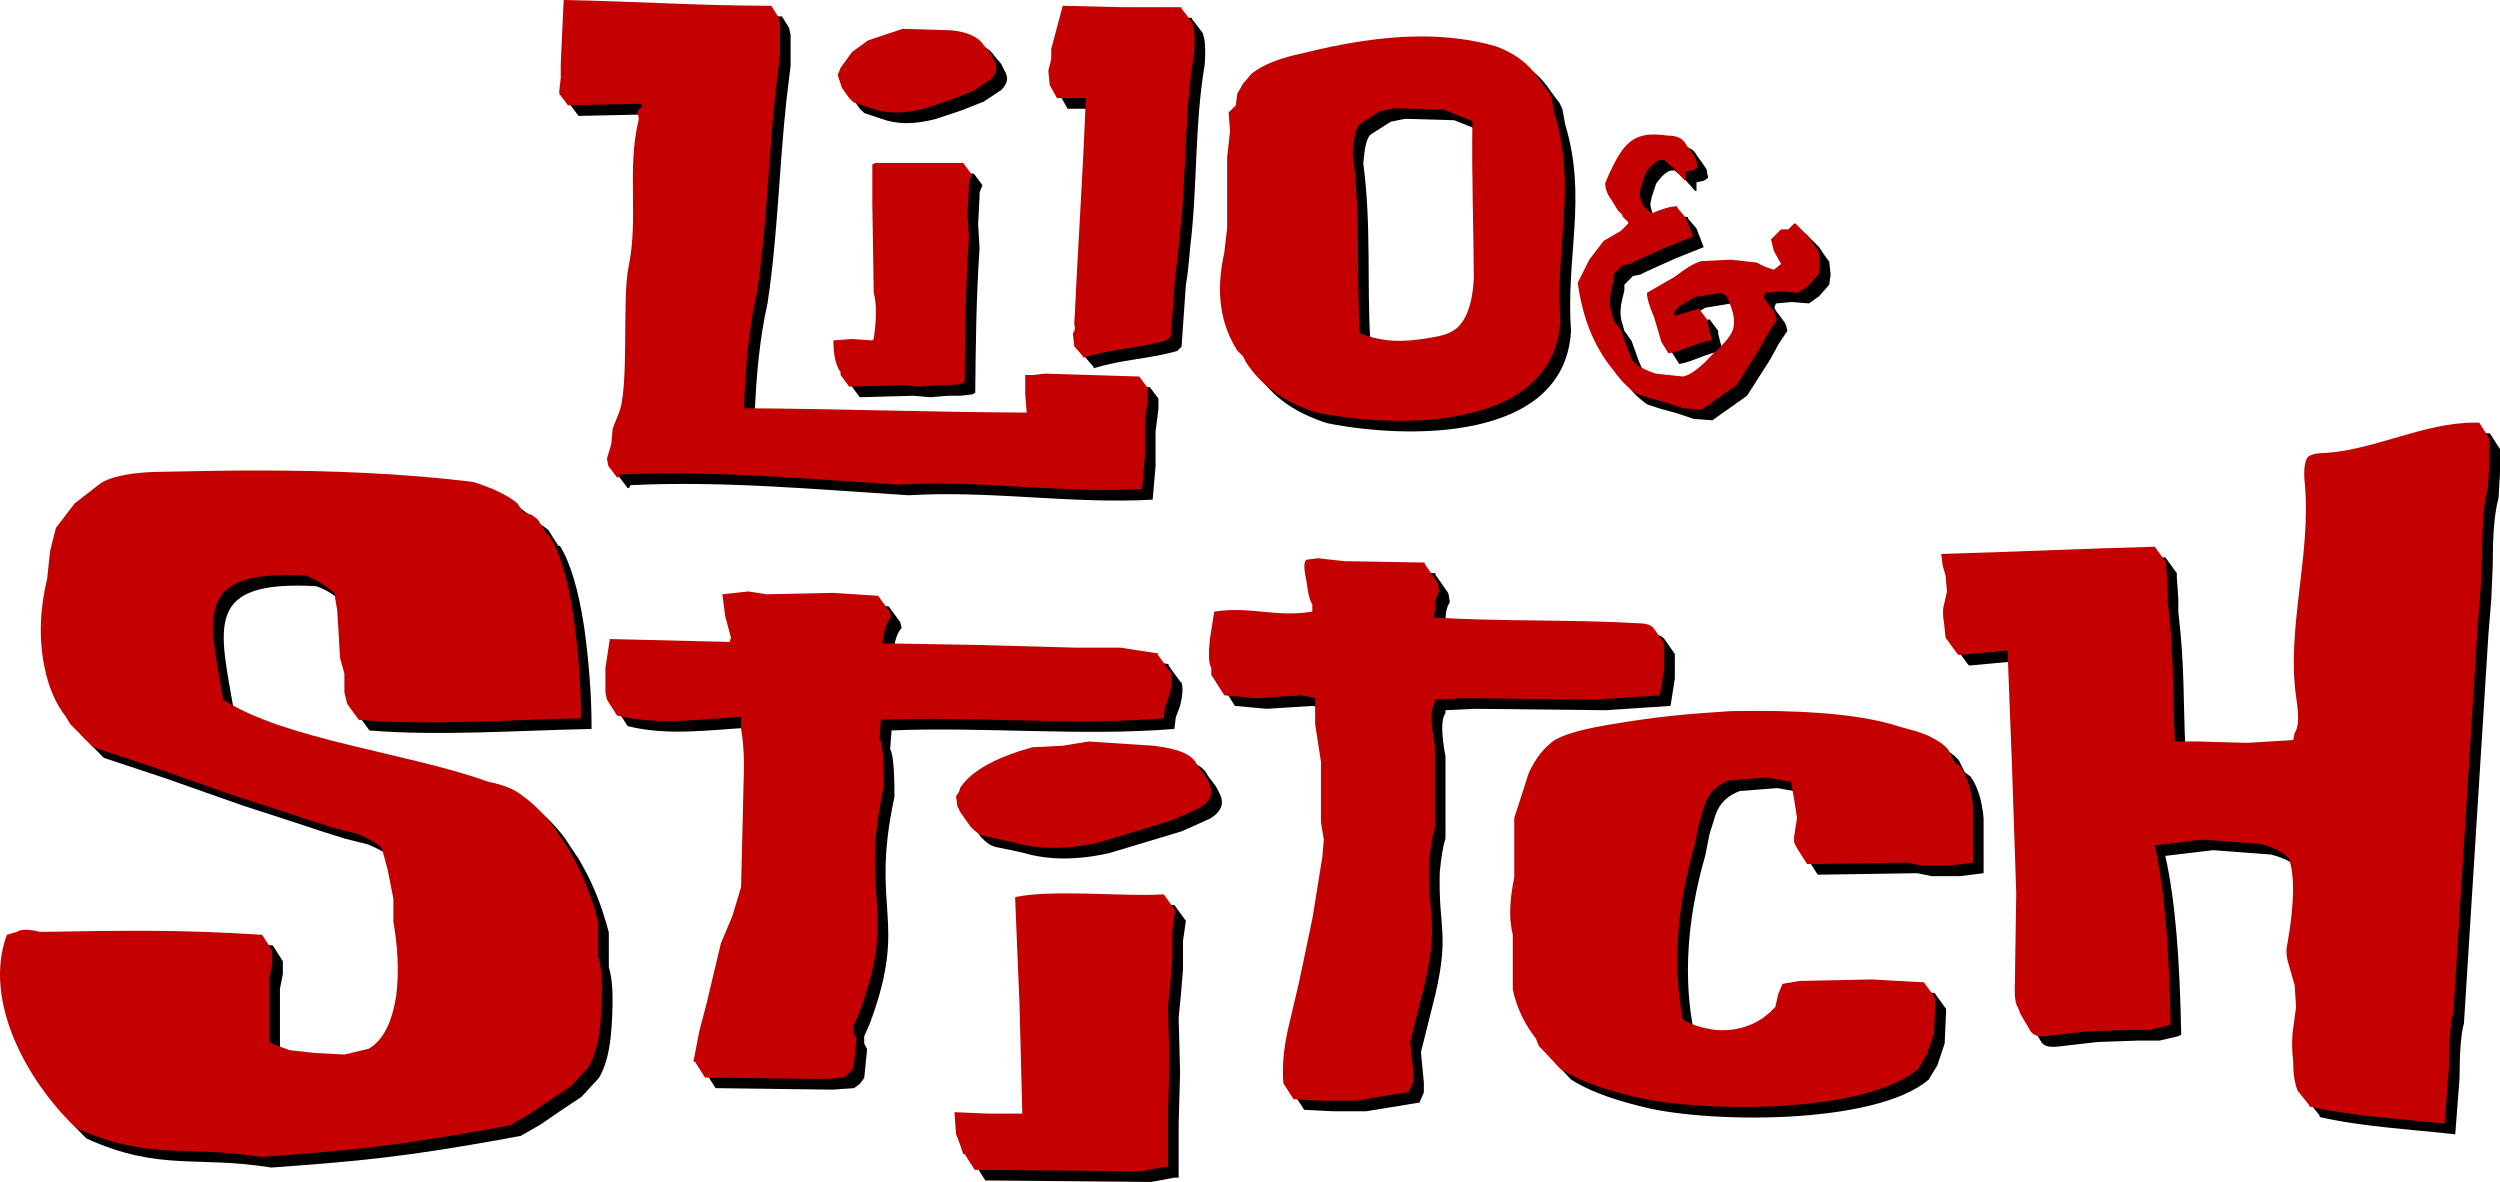
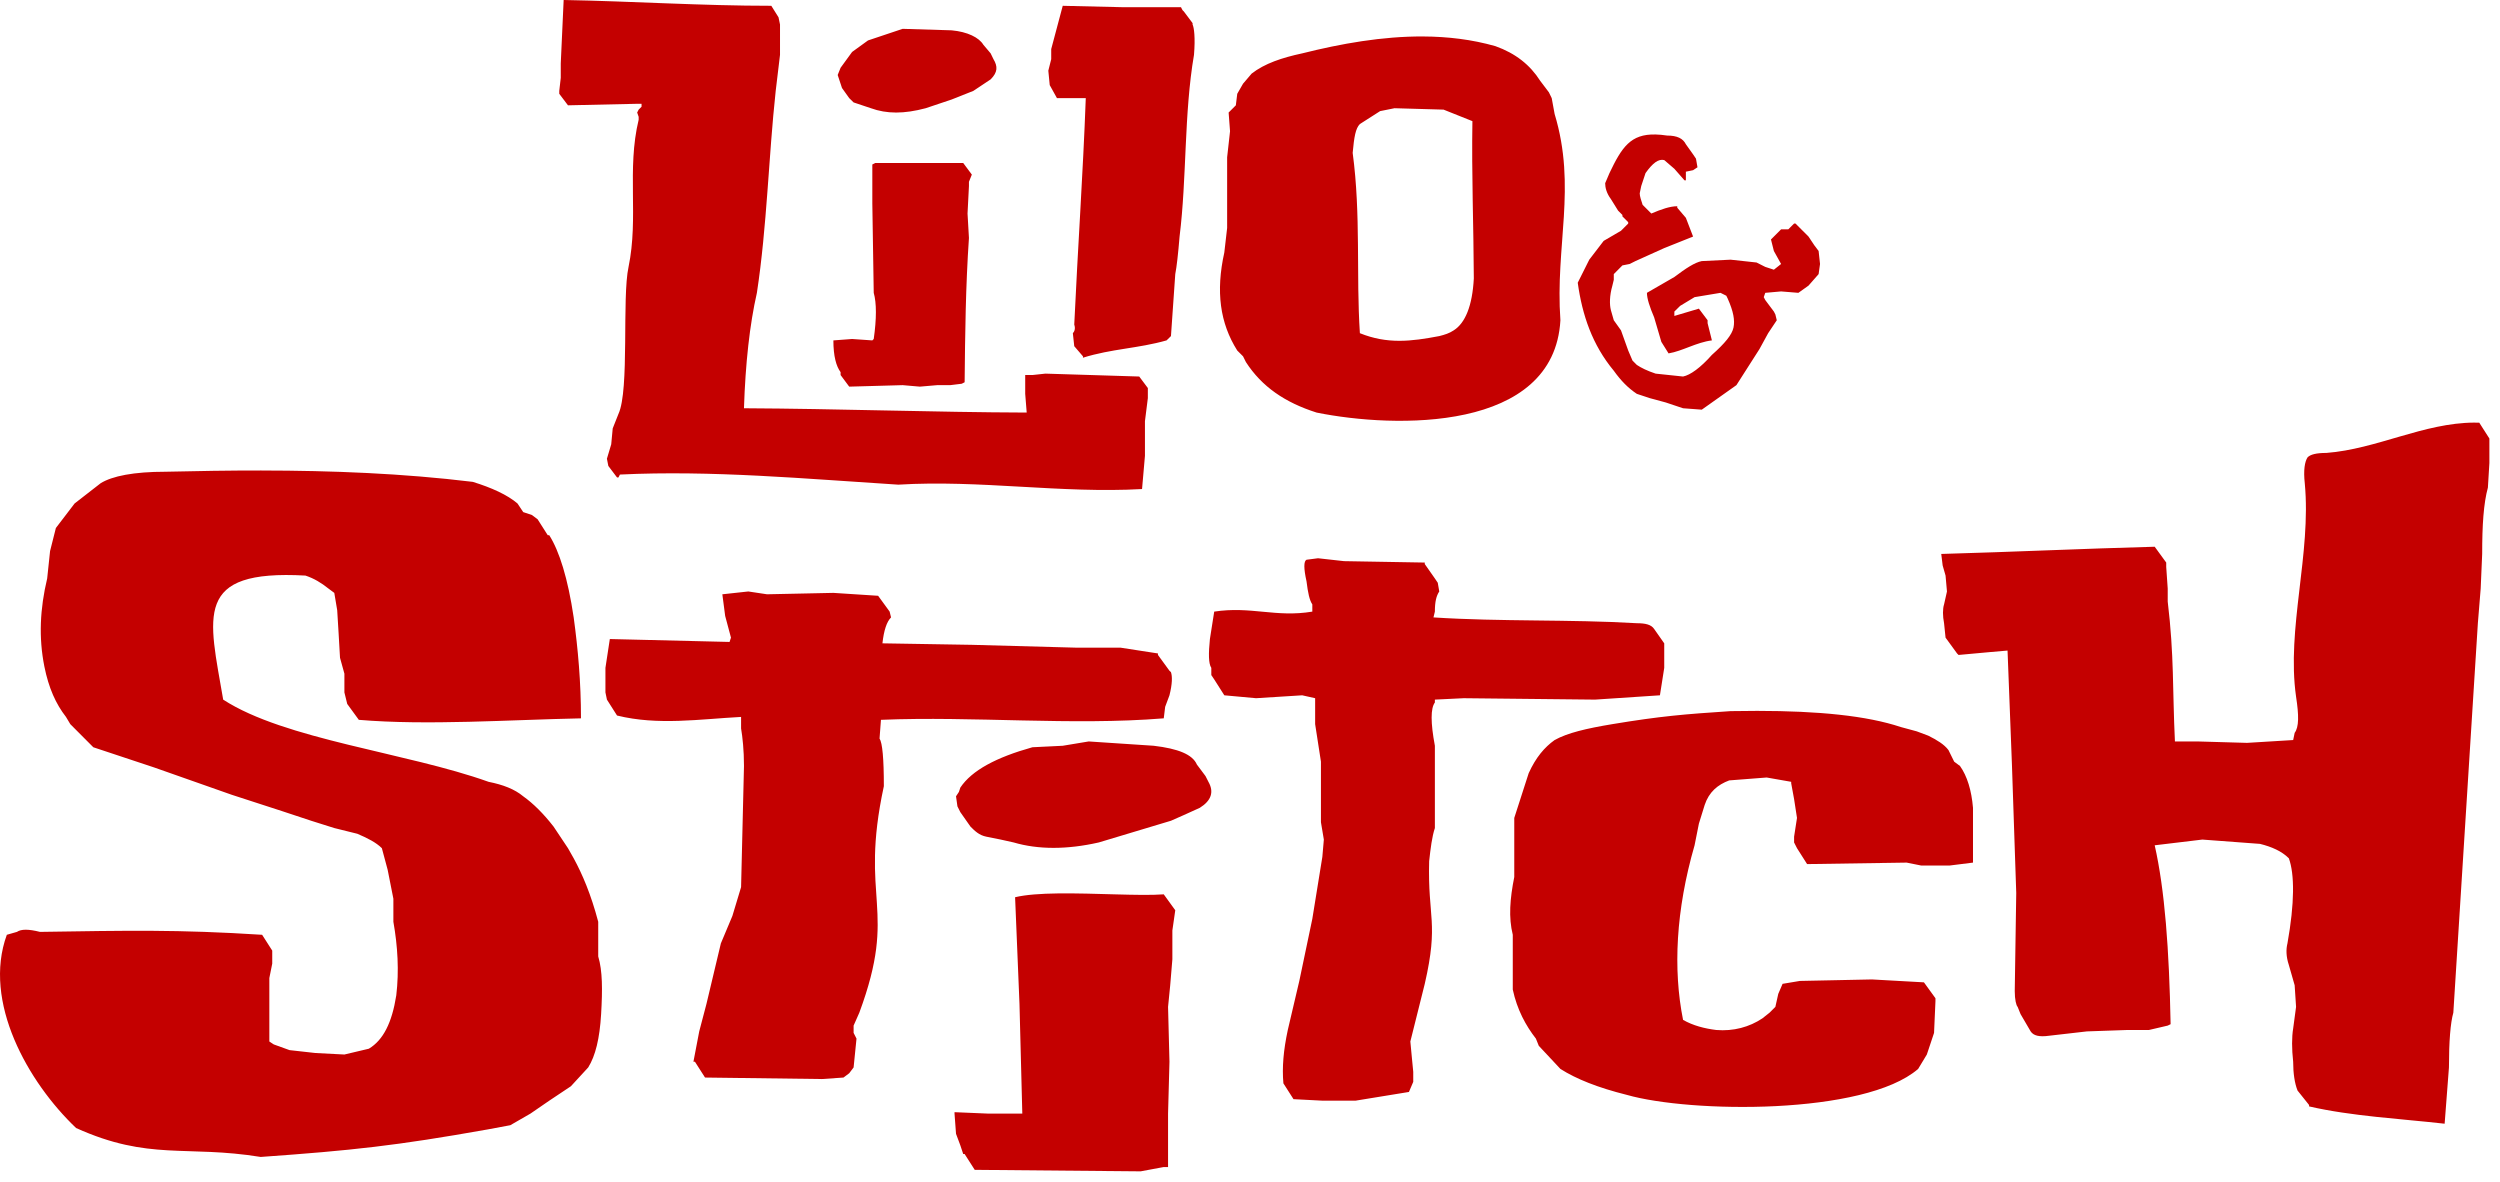
<svg xmlns="http://www.w3.org/2000/svg" xml:space="preserve" height="423.099" width="894.911" version="1.0" id="svg2">
  <defs id="defs15" />
-   <path id="use4" fill-rule="evenodd" d="m 205.567,3.797 -1.038,22.721 v 5.161 l -0.534,4.657 v 1.038 l 3.115,4.123 24.264,-0.534 h 2.076 v 1.038 l -1.038,1.038 -0.534,1.038 0.534,1.542 v 1.038 c -4.303,17.832 0.047,34.917 -3.619,52.68 -2.401,11.043 0.383,44.026 -3.619,52.65 l -2.047,5.161 -0.534,5.695 -1.542,5.161 0.504,2.581 3.115,4.123 h 0.504 l 0.534,-1.038 c 32.798,-1.602 66.734,1.545 99.635,3.619 29.167,-1.79 58.28,3.207 87.266,1.572 l 1.038,-11.894 v -12.399 l 1.038,-8.246 v -3.619 l -3.085,-4.123 -33.577,-1.038 -4.657,0.504 h -2.581 v 6.733 l 0.534,6.704 c -33.099,-0.112 -67.893,-1.379 -101.207,-1.542 0.516,-16.008 2.045,-29.96 4.627,-41.319 3.632,-23.813 4.168,-48.585 6.733,-72.286 l 1.542,-12.903 v -10.856 l -0.534,-2.581 -2.581,-4.123 c -24.64,0.008 -49.787,-1.62 -74.333,-2.076 z m 178.654,2.076 -4.123,15.483 v 3.619 l -1.038,4.123 0.504,5.161 2.581,4.657 h 10.322 c -0.99,27.04 -2.875,54.026 -4.123,81.066 0.516,1.55 0.012,2.569 -0.504,3.085 l 0.504,4.657 3.115,3.619 v 0.504 c 10.287,-3.226 19.64,-3.277 29.929,-6.199 l 1.572,-1.542 1.542,-22.187 c 0.516,-2.582 1.026,-7.241 1.542,-13.437 2.616,-21.042 1.554,-43.954 5.161,-65.049 0.516,-6.196 0.013,-9.824 -0.504,-10.856 v -0.504 l -3.115,-4.153 -0.504,-0.504 -0.534,-1.038 h -20.645 l -21.683,-0.504 z m -57.307,8.246 -12.399,4.153 -5.695,4.123 -4.123,5.665 -1.038,2.581 1.542,4.657 2.581,3.619 1.572,1.542 6.199,2.076 c 5.681,2.066 11.86,2.066 19.607,0 l 9.284,-3.115 7.771,-3.085 6.199,-4.123 c 2.582,-2.582 2.558,-4.656 1.008,-7.238 l -1.008,-2.076 -2.61,-3.085 c -1.55,-2.582 -5.681,-4.645 -11.361,-5.161 l -17.53,-0.534 z m 186.307,2.729 c -14.624,-0.072 -29.41,2.571 -43.277,6.051 -7.229,1.55 -13.446,3.622 -18.094,7.238 l -3.085,3.619 -2.076,3.619 -0.504,4.123 -2.581,2.581 0.504,6.704 -1.038,9.314 v 25.302 l -1.009,8.78 c -3.098,13.942 -1.57,25.278 4.627,35.09 l 2.076,2.076 1.038,2.076 c 5.68,8.779 13.942,14.45 25.302,18.064 27.919,5.655 85.002,7.105 87.266,-33.043 -1.91,-26.661 5.875,-47.584 -2.076,-73.858 l -1.038,-5.665 -1.009,-2.076 -3.115,-4.123 c -3.614,-5.68 -8.788,-9.817 -16.017,-12.399 -8.43,-2.404 -17.121,-3.427 -25.895,-3.47 z m -10.233,25.687 17.56,0.504 10.322,4.123 c -0.318,19.037 0.427,37.382 0.504,56.298 -0.516,9.811 -3.078,16.015 -7.208,18.598 -1.55,1.032 -3.096,1.531 -5.161,2.047 -10.146,1.928 -18.562,2.929 -28.416,-1.038 -1.377,-20.947 0.397,-42.332 -2.581,-64.544 0.517,-5.681 1.031,-8.773 2.581,-10.322 l 7.238,-4.627 5.161,-1.038 z m 93.406,9.403 c -8.883,-0.208 -12.042,4.545 -16.462,13.822 l -1.542,3.619 c 0,1.55 0.498,3.6 2.047,5.665 l 2.581,4.153 1.542,1.542 v 0.504 l 2.076,2.076 v 0.504 l -2.581,2.581 -6.199,3.619 -5.161,6.733 -4.123,8.246 c 1.617,11.68 5.251,22.284 12.903,31.501 2.582,3.615 5.148,6.21 8.246,8.276 l 4.657,1.542 5.695,1.542 6.199,2.076 6.704,0.504 12.399,-8.78 8.246,-12.903 3.115,-5.695 3.085,-4.627 -0.504,-2.076 -0.534,-1.038 -3.085,-4.123 -0.534,-1.038 0.534,-1.542 5.665,-0.504 6.199,0.504 3.619,-2.581 3.619,-4.123 0.504,-3.619 -0.504,-4.657 -1.542,-2.047 -2.076,-3.115 -4.657,-4.657 h -0.504 l -2.076,2.076 h -2.581 l -3.619,3.619 1.038,4.123 2.581,4.657 -2.581,2.047 -3.085,-1.009 -3.115,-1.572 -9.284,-1.009 -10.322,0.504 c -2.583,0.517 -5.688,2.596 -9.818,5.695 l -9.818,5.665 c 0,2.066 1.031,5.166 2.581,8.78 l 2.581,8.78 2.581,4.123 c 4.939,-0.809 9.963,-3.959 15.513,-4.657 l -1.542,-6.17 v -1.038 l -3.115,-4.153 -8.78,2.61 V 115.326 l 2.076,-2.047 5.161,-3.115 9.284,-1.542 2.076,1.038 0.504,1.038 c 2.066,4.647 2.592,7.741 2.076,10.322 -0.516,2.582 -3.094,5.688 -7.742,9.818 -4.131,4.647 -7.741,7.226 -10.322,7.742 l -9.818,-1.038 c -3.098,-1.033 -5.184,-2.082 -6.733,-3.115 l -1.542,-1.542 -1.542,-3.619 -2.581,-7.208 -2.581,-3.619 -1.038,-3.619 c -0.516,-2.064 -0.5,-5.165 0.534,-8.78 l 0.504,-2.076 v -2.047 l 3.085,-3.115 2.581,-0.504 2.076,-1.038 10.322,-4.657 10.322,-4.123 -2.581,-6.704 -3.085,-3.619 v -0.534 c -2.582,0 -5.669,1.062 -9.284,2.61 l -3.115,-3.115 c -0.516,-1.548 -1.038,-3.091 -1.038,-4.123 l 0.534,-2.581 1.542,-4.657 c 2.582,-3.614 4.638,-5.174 6.704,-4.657 l 3.619,3.115 3.619,4.123 h 0.504 v -3.085 l 2.581,-0.534 1.572,-1.038 -0.534,-3.085 -1.038,-1.542 -2.581,-3.619 c -1.032,-2.064 -3.09,-3.114 -6.704,-3.115 -1.522,-0.233 -2.913,-0.356 -4.182,-0.386 z m -279.297,10.204 -1.038,0.534 v 13.941 l 0.504,32.005 c 1.032,3.615 1.032,9.292 0,16.522 l -0.504,0.504 -7.238,-0.504 -6.704,0.504 c 0,5.68 1.032,9.295 2.581,11.361 v 1.038 l 3.085,4.153 19.132,-0.534 6.17,0.534 6.199,-0.534 h 4.657 l 4.123,-0.504 1.038,-0.534 c 0.164,-17.247 0.371,-34.49 1.542,-51.642 l -0.504,-8.75 0.504,-9.818 v -1.542 l 1.038,-2.581 -3.085,-4.153 h -31.501 z m 572.446,92.931 c -18.119,0.063 -34.894,9.463 -52.976,10.856 -3.615,0 -5.701,0.54 -6.733,1.572 -1.032,1.55 -1.526,4.637 -1.009,9.284 2.392,25.233 -6.599,52.079 -3.115,76.409 1.033,6.713 1.045,10.867 -0.504,12.933 l -0.534,2.581 -16.522,1.009 -17.56,-0.504 h -8.246 c -0.904,-18.864 -0.24,-30.494 -2.581,-50.099 v -4.627 l -0.534,-7.742 v -1.572 l -4.123,-5.665 c -25.414,0.68 -50.978,1.875 -76.409,2.581 l 0.504,4.123 1.038,3.619 0.504,5.695 -1.038,4.627 c -0.516,1.548 -0.516,4.152 0,6.733 l 0.534,5.161 4.123,5.665 0.534,0.534 11.361,-1.038 6.17,-0.534 1.572,40.815 1.542,45.946 -0.534,35.12 c 0,3.098 0.521,5.149 1.038,5.665 l 1.038,2.581 3.619,6.199 c 1.032,1.55 3.09,2.059 6.704,1.542 l 13.437,-1.542 14.445,-0.504 h 7.742 l 6.733,-1.572 1.038,-0.504 c -0.516,-26.851 -2.081,-48.033 -5.695,-64.04 l 17.056,-2.047 20.645,1.542 c 4.131,1.033 7.741,2.579 10.322,5.161 2.066,5.681 2.078,16.004 -0.504,30.463 -0.516,2.066 -0.528,4.644 0.504,7.742 l 2.076,7.237 0.504,7.742 -1.038,7.742 c -0.516,3.098 -0.516,7.247 0,11.894 0,4.131 0.539,7.741 1.572,10.322 l 4.123,5.161 v 0.504 c 15.104,3.511 32.881,4.426 48.527,6.199 l 1.542,-20.14 c 0,-9.295 0.54,-15.991 1.572,-19.607 l 8.78,-139.411 1.009,-12.399 0.534,-12.399 c 0,-10.327 0.498,-18.078 2.047,-23.759 l 0.534,-8.78 v -8.78 l -3.619,-5.665 c -0.587,-0.018 -1.166,-0.032 -1.75,-0.03 z m -792.153,17.145 c -11.479,-0.014 -22.94,0.179 -34.349,0.445 -11.361,0 -19.094,1.541 -23.225,4.123 l -9.314,7.238 -6.704,8.78 -2.076,8.246 -1.038,9.818 c -2.582,10.843 -3.074,21.173 -1.009,31.501 1.55,7.745 4.128,13.417 7.742,18.064 l 1.542,2.581 8.246,8.276 21.713,7.208 27.882,9.818 c 14.458,4.647 23.739,7.736 28.386,9.284 l 8.276,2.61 8.246,2.047 c 3.614,1.55 6.714,3.096 8.78,5.161 l 2.076,7.742 2.047,10.352 v 8.246 c 1.548,8.778 2.072,17.562 1.038,26.34 -1.548,9.812 -4.655,16.004 -9.818,19.102 l -8.75,2.076 -10.352,-0.534 -9.284,-1.038 -5.665,-2.047 -1.572,-1.038 v -22.721 l 1.038,-5.161 v -4.657 l -3.619,-5.665 c -30.268,-1.927 -48.025,-1.512 -79.524,-1.038 -4.13,-1.033 -6.696,-1.033 -8.246,0 l -3.619,1.038 c -8.761,23.986 7.585,52.794 24.797,69.172 26.162,11.816 39.391,6.022 66.087,10.352 32.927,-2.341 48.458,-4.026 81.066,-9.818 l 8.276,-1.542 7.208,-4.153 6.733,-4.627 7.742,-5.161 6.199,-6.733 c 2.582,-4.131 4.111,-10.325 4.627,-19.102 0.516,-8.779 0.51,-15.481 -1.038,-20.645 v -12.399 c -2.582,-9.811 -5.682,-17.04 -8.78,-22.721 l -2.047,-3.619 -5.161,-7.742 c -3.614,-4.646 -7.242,-8.245 -10.856,-10.827 -3.099,-2.583 -7.235,-4.157 -12.399,-5.191 -29.33,-10.499 -72.907,-15.078 -95.007,-29.425 -5.113,-30.035 -10.84,-46.65 29.454,-44.404 3.098,1.033 5.664,2.591 8.246,4.657 l 2.076,1.542 1.038,6.199 0.504,8.246 0.504,8.78 1.572,5.695 v 6.704 l 1.009,4.123 4.153,5.695 c 24.492,2.066 53.972,-0.018 79.524,-0.534 0,-12.909 -1.061,-24.768 -2.61,-36.128 -2.066,-13.941 -5.136,-23.744 -8.75,-29.425 h -0.534 l -3.619,-5.695 -2.047,-1.542 -3.115,-1.038 -2.047,-3.085 c -3.615,-3.099 -9.304,-5.677 -16.017,-7.742 -25.045,-3.047 -50.385,-4.033 -75.638,-4.064 z m 378.22,31.412 -4.123,0.534 c -1.032,0.516 -1.032,3.094 0,7.742 0.516,4.131 1.043,6.696 2.076,8.246 v 2.581 c -12.987,2.185 -21.988,-2.015 -35.12,0 l -1.542,9.818 c -0.516,5.165 -0.528,8.773 0.504,10.322 v 2.581 l 1.038,1.542 3.619,5.695 11.361,1.038 16.522,-1.038 4.627,1.038 v 9.284 l 2.076,13.437 v 21.683 l 1.038,6.199 -0.534,6.199 -3.589,22.187 -4.657,22.217 -4.123,17.56 c -1.55,7.23 -2.088,13.423 -1.572,19.102 l 3.619,5.665 10.322,0.534 h 11.894 l 19.102,-3.115 1.542,-3.619 v -3.589 l -0.504,-5.191 -0.534,-5.665 5.161,-20.645 c 5.07,-22.058 1.02,-23.59 1.572,-43.9 0.516,-4.647 1.013,-8.767 2.047,-11.865 v -29.454 c -1.55,-8.261 -1.55,-13.418 0,-15.483 v -1.038 l 10.322,-0.504 47.014,0.504 23.225,-1.542 1.542,-9.818 v -8.78 l -3.619,-5.161 c -1.033,-1.55 -3.101,-2.047 -6.199,-2.047 -24.261,-1.429 -48.556,-0.51 -72.79,-2.076 l 0.504,-2.076 c 0,-3.615 0.54,-5.66 1.572,-7.208 l -0.534,-3.115 -1.038,-1.542 -3.619,-5.161 v -0.534 l -28.891,-0.504 -9.314,-1.038 z m -203.956,11.894 -9.284,1.009 1.009,7.742 2.076,7.771 -0.504,1.542 -42.861,-1.038 -1.572,10.322 v 8.78 l 0.534,2.581 3.619,5.695 c 14.657,3.631 29.662,1.279 44.404,0.504 v 4.123 c 0.517,3.098 1.038,7.757 1.038,13.437 l -1.038,43.366 -3.115,10.322 -4.123,9.818 -5.161,21.683 -2.581,9.818 -2.076,10.856 h 0.534 l 3.619,5.665 41.823,0.534 7.742,-0.534 2.047,-1.542 1.572,-2.076 1.038,-10.322 -1.038,-2.047 v -2.61 l 2.047,-4.627 c 13.976,-37.729 -0.135,-39.774 8.78,-81.066 0,-9.811 -0.51,-15.506 -1.542,-17.056 l 0.504,-6.704 c 33.022,-1.376 68.258,2.151 101.236,-0.534 l 0.504,-4.123 1.542,-4.123 c 1.032,-4.131 1.05,-6.726 0.534,-8.276 l -0.534,-0.504 -4.123,-5.665 v -0.534 l -13.437,-2.076 h -15.988 l -37.196,-1.009 -32.005,-0.534 c 0.516,-4.647 1.536,-7.735 3.085,-9.284 l -0.504,-2.076 -4.123,-5.665 -16.017,-1.038 -23.759,0.504 -6.704,-1.009 z m 361.253,42.743 c -3.112,-0.002 -6.319,0.025 -9.61,0.089 -16.619,1.101 -25.047,1.79 -42.328,4.657 -9.295,1.55 -16.027,3.113 -20.674,5.695 -3.614,2.582 -6.702,6.185 -9.284,11.865 l -5.161,16.017 v 21.149 c -1.548,7.745 -2.083,14.479 -0.534,20.674 v 19.607 c 1.55,7.228 4.662,12.912 8.276,17.56 l 1.038,2.581 7.742,8.276 c 5.68,3.614 13.431,6.702 23.759,9.284 22.659,6.498 85.058,7.325 104.291,-9.284 l 3.115,-5.161 2.581,-7.742 0.504,-11.361 v -1.038 l -4.123,-5.695 -18.598,-1.038 -25.806,0.534 -6.199,1.038 -1.542,3.589 -1.038,4.657 -2.076,2.076 -2.581,2.047 c -4.649,3.098 -10.325,4.669 -16.522,4.153 -4.13,-0.516 -8.251,-1.553 -11.865,-3.619 -3.615,-18.072 -2.589,-39.262 4.123,-62.498 l 1.542,-7.742 2.076,-6.704 c 1.55,-4.647 4.649,-7.23 8.78,-8.78 l 13.407,-1.038 8.78,1.542 v 0.534 l 1.038,5.665 1.038,6.733 -1.038,6.704 v 2.076 l 1.038,2.047 3.619,5.695 35.624,-0.534 5.161,1.038 h 10.322 l 8.276,-1.038 v -19.607 c -0.516,-6.197 -2.075,-11.365 -4.657,-14.979 l -2.076,-1.542 -2.047,-4.153 c -1.548,-2.066 -4.14,-3.613 -7.238,-5.161 l -4.123,-1.542 -5.695,-1.542 c -12.2,-4.065 -29.529,-5.77 -51.315,-5.784 z m -239.402,10.945 -9.284,1.542 -10.856,0.534 c -12.909,3.615 -21.675,8.25 -25.806,14.445 l -0.504,1.542 -1.038,1.572 0.504,3.589 1.038,2.076 3.619,5.161 c 1.548,1.551 3.084,3.103 5.665,3.619 l 5.161,1.038 4.657,1.038 c 8.779,2.582 19.102,2.582 30.463,0 l 25.836,-7.771 4.627,-2.047 5.695,-2.581 c 4.131,-2.582 5.151,-5.699 3.085,-9.314 l -1.038,-2.047 -3.085,-4.123 c -1.55,-3.615 -6.706,-5.701 -15.484,-6.733 l -23.255,-1.542 z m -11.064,54.4 c -6.016,0.08 -11.441,0.442 -15.276,1.364 l 1.572,38.205 1.009,39.243 h -12.369 l -11.894,-0.504 v 0.504 l 0.534,7.237 1.542,4.123 1.038,3.115 h 0.504 l 3.619,5.665 h 0.504 l 58.879,0.534 8.276,-1.542 h 1.542 v -19.132 l 0.504,-18.568 -0.504,-19.636 c 0.516,-4.647 1.026,-10.313 1.542,-17.026 v -10.322 l 1.038,-7.238 -4.123,-5.695 c -8.549,0.651 -24.702,-0.502 -37.938,-0.326 z" style="fill:#000000" />
  <g id="g6" transform="translate(-23.955,-160.773)">
    <path id="use8" fill-rule="evenodd" d="m 225.725,160.773 -1.038,22.721 v 5.161 l -0.534,4.657 v 1.038 l 3.115,4.123 24.264,-0.534 h 2.076 v 1.038 l -1.038,1.038 -0.534,1.038 0.534,1.542 v 1.038 c -4.303,17.832 0.047,34.917 -3.619,52.68 -2.401,11.043 0.383,44.026 -3.619,52.65 l -2.047,5.161 -0.534,5.695 -1.542,5.161 0.504,2.581 3.115,4.123 h 0.504 l 0.534,-1.038 c 32.798,-1.602 66.734,1.545 99.635,3.619 29.167,-1.79 58.28,3.207 87.266,1.572 l 1.038,-11.894 v -12.399 l 1.038,-8.246 v -3.619 l -3.085,-4.123 -33.577,-1.038 -4.657,0.504 h -2.581 v 6.733 l 0.534,6.704 c -33.099,-0.112 -67.893,-1.379 -101.207,-1.542 0.516,-16.008 2.045,-29.96 4.627,-41.319 3.632,-23.813 4.168,-48.585 6.733,-72.286 l 1.542,-12.903 v -10.856 l -0.534,-2.581 -2.581,-4.123 c -24.64,0.008 -49.787,-1.62 -74.333,-2.076 z m 178.654,2.076 -4.123,15.483 v 3.619 l -1.038,4.123 0.504,5.161 2.581,4.657 h 10.322 c -0.99,27.04 -2.875,54.026 -4.123,81.066 0.516,1.55 0.012,2.569 -0.504,3.085 l 0.504,4.657 3.115,3.619 v 0.504 c 10.287,-3.226 19.64,-3.277 29.929,-6.199 l 1.572,-1.542 1.542,-22.187 c 0.516,-2.582 1.026,-7.241 1.542,-13.437 2.616,-21.042 1.554,-43.954 5.161,-65.049 0.516,-6.196 0.013,-9.824 -0.504,-10.856 v -0.504 l -3.115,-4.153 -0.504,-0.504 -0.534,-1.038 h -20.645 l -21.683,-0.504 z m -57.307,8.246 -12.399,4.153 -5.695,4.123 -4.123,5.665 -1.038,2.581 1.542,4.657 2.581,3.619 1.572,1.542 6.199,2.076 c 5.681,2.066 11.86,2.066 19.607,0 l 9.284,-3.115 7.771,-3.085 6.199,-4.123 c 2.582,-2.582 2.558,-4.656 1.008,-7.238 l -1.008,-2.076 -2.61,-3.085 c -1.55,-2.582 -5.681,-4.645 -11.361,-5.161 l -17.53,-0.534 z m 186.307,2.729 c -14.624,-0.072 -29.41,2.571 -43.277,6.051 -7.229,1.55 -13.446,3.622 -18.094,7.238 l -3.085,3.619 -2.076,3.619 -0.504,4.123 -2.581,2.581 0.504,6.704 -1.038,9.314 v 25.302 l -1.009,8.78 c -3.098,13.942 -1.57,25.278 4.627,35.09 l 2.076,2.076 1.038,2.076 c 5.68,8.779 13.942,14.45 25.302,18.064 27.919,5.655 85.002,7.105 87.266,-33.043 -1.91,-26.661 5.875,-47.584 -2.076,-73.858 l -1.038,-5.665 -1.009,-2.076 -3.115,-4.123 c -3.614,-5.68 -8.788,-9.817 -16.017,-12.399 -8.43,-2.404 -17.121,-3.427 -25.895,-3.47 z m -10.233,25.687 17.56,0.504 10.322,4.123 c -0.318,19.037 0.427,37.382 0.504,56.298 -0.516,9.811 -3.078,16.015 -7.208,18.598 -1.55,1.032 -3.096,1.531 -5.161,2.047 -10.146,1.928 -18.562,2.929 -28.416,-1.038 -1.377,-20.947 0.397,-42.332 -2.581,-64.544 0.517,-5.681 1.031,-8.773 2.581,-10.322 l 7.238,-4.627 5.161,-1.038 z m 93.406,9.403 c -8.883,-0.208 -12.042,4.545 -16.462,13.822 l -1.542,3.619 c 0,1.55 0.498,3.6 2.047,5.665 l 2.581,4.153 1.542,1.542 v 0.504 l 2.076,2.076 v 0.504 l -2.581,2.581 -6.199,3.619 -5.161,6.733 -4.123,8.246 c 1.617,11.68 5.251,22.284 12.903,31.501 2.582,3.615 5.148,6.21 8.246,8.276 l 4.657,1.542 5.695,1.542 6.199,2.076 6.704,0.504 12.399,-8.78 8.246,-12.903 3.115,-5.695 3.085,-4.627 -0.504,-2.076 -0.534,-1.038 -3.085,-4.123 -0.534,-1.038 0.534,-1.542 5.665,-0.504 6.199,0.504 3.619,-2.581 3.619,-4.123 0.504,-3.619 -0.504,-4.657 -1.542,-2.047 -2.076,-3.115 -4.657,-4.657 h -0.504 l -2.076,2.076 h -2.581 l -3.619,3.619 1.038,4.123 2.581,4.657 -2.581,2.047 -3.085,-1.009 -3.115,-1.572 -9.284,-1.009 -10.322,0.504 c -2.583,0.517 -5.688,2.596 -9.818,5.695 l -9.818,5.665 c 0,2.066 1.031,5.166 2.581,8.78 l 2.581,8.78 2.581,4.123 c 4.939,-0.809 9.963,-3.959 15.513,-4.657 l -1.542,-6.17 v -1.038 l -3.115,-4.153 -8.78,2.61 V 272.302 l 2.076,-2.047 5.161,-3.115 9.284,-1.542 2.076,1.038 0.504,1.038 c 2.066,4.647 2.592,7.741 2.076,10.322 -0.516,2.582 -3.094,5.688 -7.742,9.818 -4.131,4.647 -7.741,7.226 -10.322,7.742 l -9.818,-1.038 c -3.098,-1.033 -5.184,-2.082 -6.733,-3.115 l -1.542,-1.542 -1.542,-3.619 -2.581,-7.208 -2.581,-3.619 -1.038,-3.619 c -0.516,-2.064 -0.5,-5.165 0.534,-8.78 l 0.504,-2.076 v -2.047 l 3.085,-3.115 2.581,-0.504 2.076,-1.038 10.322,-4.657 10.322,-4.123 -2.581,-6.704 -3.085,-3.619 v -0.534 c -2.582,0 -5.669,1.062 -9.284,2.61 l -3.115,-3.115 c -0.516,-1.548 -1.038,-3.091 -1.038,-4.123 l 0.534,-2.581 1.542,-4.657 c 2.582,-3.614 4.638,-5.174 6.704,-4.657 l 3.619,3.115 3.619,4.123 h 0.504 v -3.085 l 2.581,-0.534 1.572,-1.038 -0.534,-3.085 -1.038,-1.542 -2.581,-3.619 c -1.032,-2.064 -3.09,-3.114 -6.704,-3.115 -1.522,-0.233 -2.913,-0.356 -4.182,-0.386 z m -279.297,10.204 -1.038,0.534 v 13.941 l 0.504,32.005 c 1.032,3.615 1.032,9.292 0,16.522 l -0.504,0.504 -7.238,-0.504 -6.704,0.504 c 0,5.68 1.032,9.295 2.581,11.361 v 1.038 l 3.085,4.153 19.132,-0.534 6.17,0.534 6.199,-0.534 h 4.657 l 4.123,-0.504 1.038,-0.534 c 0.164,-17.247 0.371,-34.49 1.542,-51.642 l -0.504,-8.75 0.504,-9.818 v -1.542 l 1.038,-2.581 -3.085,-4.153 h -31.501 z m 572.446,92.931 c -18.119,0.063 -34.894,9.463 -52.976,10.856 -3.615,0 -5.701,0.54 -6.733,1.572 -1.032,1.55 -1.526,4.637 -1.009,9.284 2.392,25.233 -6.599,52.079 -3.115,76.409 1.033,6.713 1.045,10.867 -0.504,12.933 l -0.534,2.581 -16.522,1.009 -17.56,-0.504 h -8.246 c -0.904,-18.864 -0.24,-30.494 -2.581,-50.099 v -4.627 l -0.534,-7.742 v -1.572 l -4.123,-5.665 c -25.414,0.68 -50.978,1.875 -76.409,2.581 l 0.504,4.123 1.038,3.619 0.504,5.695 -1.038,4.627 c -0.516,1.548 -0.516,4.152 0,6.733 l 0.534,5.161 4.123,5.665 0.534,0.534 11.361,-1.038 6.17,-0.534 1.572,40.815 1.542,45.946 -0.534,35.12 c 0,3.098 0.521,5.149 1.038,5.665 l 1.038,2.581 3.619,6.199 c 1.032,1.55 3.09,2.059 6.704,1.542 l 13.437,-1.542 14.445,-0.504 h 7.742 l 6.733,-1.572 1.038,-0.504 c -0.516,-26.851 -2.081,-48.033 -5.695,-64.04 l 17.056,-2.047 20.645,1.542 c 4.131,1.033 7.741,2.579 10.322,5.161 2.066,5.681 2.078,16.004 -0.504,30.463 -0.516,2.066 -0.528,4.644 0.504,7.742 l 2.076,7.237 0.504,7.742 -1.038,7.742 c -0.516,3.098 -0.516,7.247 0,11.894 0,4.131 0.539,7.741 1.572,10.322 l 4.123,5.161 v 0.504 c 15.104,3.511 32.881,4.426 48.527,6.199 l 1.542,-20.14 c 0,-9.295 0.54,-15.991 1.572,-19.607 l 8.78,-139.411 1.009,-12.399 0.534,-12.399 c 0,-10.327 0.498,-18.078 2.047,-23.759 l 0.534,-8.78 v -8.78 l -3.619,-5.665 c -0.587,-0.018 -1.166,-0.032 -1.75,-0.03 z m -792.153,17.145 c -11.479,-0.014 -22.94,0.179 -34.349,0.445 -11.361,0 -19.094,1.541 -23.225,4.123 l -9.314,7.238 -6.704,8.78 -2.076,8.246 -1.038,9.818 c -2.582,10.843 -3.074,21.173 -1.009,31.501 1.55,7.745 4.128,13.417 7.742,18.064 l 1.542,2.581 8.246,8.276 21.713,7.208 27.882,9.818 c 14.458,4.647 23.739,7.736 28.387,9.284 l 8.276,2.61 8.246,2.047 c 3.614,1.55 6.714,3.096 8.78,5.161 l 2.076,7.742 2.047,10.352 v 8.246 c 1.548,8.778 2.072,17.562 1.038,26.34 -1.548,9.812 -4.655,16.004 -9.818,19.102 l -8.75,2.076 -10.352,-0.534 -9.284,-1.038 -5.665,-2.047 -1.572,-1.038 v -22.721 l 1.038,-5.161 v -4.657 l -3.619,-5.665 c -30.268,-1.927 -48.025,-1.512 -79.524,-1.038 -4.13,-1.033 -6.696,-1.033 -8.246,0 l -3.619,1.038 c -8.761,23.986 7.585,52.794 24.797,69.172 26.162,11.816 39.391,6.022 66.087,10.352 32.927,-2.341 48.458,-4.026 81.066,-9.818 l 8.276,-1.542 7.208,-4.153 6.733,-4.627 7.742,-5.161 6.199,-6.733 c 2.582,-4.131 4.111,-10.325 4.627,-19.102 0.516,-8.779 0.51,-15.481 -1.038,-20.645 v -12.399 c -2.582,-9.811 -5.682,-17.04 -8.78,-22.721 l -2.047,-3.619 -5.161,-7.742 c -3.614,-4.646 -7.242,-8.245 -10.856,-10.827 -3.099,-2.583 -7.235,-4.157 -12.399,-5.191 -29.33,-10.499 -72.907,-15.078 -95.007,-29.425 -5.113,-30.035 -10.84,-46.65 29.454,-44.404 3.098,1.033 5.664,2.591 8.246,4.657 l 2.076,1.542 1.038,6.199 0.504,8.246 0.504,8.78 1.572,5.695 v 6.704 l 1.009,4.123 4.153,5.695 c 24.492,2.066 53.972,-0.018 79.524,-0.534 0,-12.909 -1.061,-24.768 -2.61,-36.128 -2.066,-13.941 -5.136,-23.744 -8.75,-29.425 h -0.534 l -3.619,-5.695 -2.047,-1.542 -3.115,-1.038 -2.047,-3.085 c -3.615,-3.099 -9.304,-5.677 -16.017,-7.742 -25.045,-3.047 -50.385,-4.033 -75.638,-4.064 z m 378.22,31.412 -4.123,0.534 c -1.032,0.516 -1.032,3.094 0,7.742 0.516,4.131 1.043,6.696 2.076,8.246 v 2.581 c -12.987,2.185 -21.988,-2.015 -35.12,0 l -1.542,9.818 c -0.516,5.165 -0.528,8.773 0.504,10.322 v 2.581 l 1.038,1.542 3.619,5.695 11.361,1.038 16.522,-1.038 4.627,1.038 v 9.284 l 2.076,13.437 v 21.683 l 1.038,6.199 -0.534,6.199 -3.589,22.187 -4.657,22.217 -4.123,17.56 c -1.55,7.23 -2.088,13.423 -1.572,19.102 l 3.619,5.665 10.322,0.534 h 11.894 l 19.102,-3.115 1.542,-3.619 v -3.589 l -0.504,-5.191 -0.534,-5.665 5.161,-20.645 c 5.07,-22.058 1.02,-23.59 1.572,-43.9 0.516,-4.647 1.013,-8.767 2.047,-11.865 v -29.454 c -1.55,-8.261 -1.55,-13.418 0,-15.483 v -1.038 l 10.322,-0.504 47.014,0.504 23.225,-1.542 1.542,-9.818 v -8.78 l -3.619,-5.161 c -1.033,-1.55 -3.101,-2.047 -6.199,-2.047 -24.261,-1.429 -48.556,-0.51 -72.79,-2.076 l 0.504,-2.076 c 0,-3.615 0.54,-5.66 1.572,-7.208 l -0.534,-3.115 -1.038,-1.542 -3.619,-5.161 v -0.534 l -28.891,-0.504 -9.314,-1.038 z m -203.956,11.894 -9.284,1.009 1.009,7.742 2.076,7.771 -0.504,1.542 -42.861,-1.038 -1.572,10.322 v 8.78 l 0.534,2.581 3.619,5.695 c 14.657,3.631 29.662,1.279 44.404,0.504 v 4.123 c 0.517,3.098 1.038,7.757 1.038,13.437 l -1.038,43.366 -3.115,10.322 -4.123,9.818 -5.161,21.683 -2.581,9.818 -2.076,10.856 h 0.534 l 3.619,5.665 41.823,0.534 7.742,-0.534 2.047,-1.542 1.572,-2.076 1.038,-10.322 -1.038,-2.047 v -2.61 l 2.047,-4.627 c 13.976,-37.729 -0.135,-39.774 8.78,-81.066 0,-9.811 -0.51,-15.506 -1.542,-17.056 l 0.504,-6.704 c 33.022,-1.376 68.258,2.151 101.236,-0.534 l 0.504,-4.123 1.542,-4.123 c 1.032,-4.131 1.05,-6.726 0.534,-8.276 l -0.534,-0.504 -4.123,-5.665 v -0.534 l -13.437,-2.076 h -15.988 l -37.196,-1.009 -32.005,-0.534 c 0.516,-4.647 1.536,-7.735 3.085,-9.284 l -0.504,-2.076 -4.123,-5.665 -16.017,-1.038 -23.759,0.504 -6.704,-1.009 z m 361.253,42.743 c -3.112,-0.002 -6.319,0.025 -9.61,0.089 -16.619,1.101 -25.047,1.79 -42.328,4.657 -9.295,1.55 -16.027,3.113 -20.674,5.695 -3.614,2.582 -6.702,6.185 -9.284,11.865 l -5.161,16.017 v 21.149 c -1.548,7.745 -2.083,14.479 -0.534,20.674 v 19.607 c 1.55,7.228 4.662,12.912 8.276,17.56 l 1.038,2.581 7.742,8.276 c 5.68,3.614 13.431,6.702 23.759,9.284 22.659,6.498 85.058,7.325 104.291,-9.284 l 3.115,-5.161 2.581,-7.742 0.504,-11.361 v -1.038 l -4.123,-5.695 -18.598,-1.038 -25.806,0.534 -6.199,1.038 -1.542,3.589 -1.038,4.657 -2.076,2.076 -2.581,2.047 c -4.649,3.098 -10.325,4.669 -16.522,4.153 -4.13,-0.516 -8.251,-1.553 -11.865,-3.619 -3.615,-18.072 -2.589,-39.262 4.123,-62.498 l 1.542,-7.742 2.076,-6.704 c 1.55,-4.647 4.649,-7.23 8.78,-8.78 l 13.407,-1.038 8.78,1.542 v 0.534 l 1.038,5.665 1.038,6.733 -1.038,6.704 v 2.076 l 1.038,2.047 3.619,5.695 35.624,-0.534 5.161,1.038 h 10.322 l 8.276,-1.038 v -19.607 c -0.516,-6.197 -2.075,-11.365 -4.657,-14.979 l -2.076,-1.542 -2.047,-4.153 c -1.548,-2.066 -4.14,-3.613 -7.238,-5.161 l -4.123,-1.542 -5.695,-1.542 c -12.2,-4.065 -29.529,-5.77 -51.315,-5.784 z m -239.402,10.945 -9.284,1.542 -10.856,0.534 c -12.909,3.615 -21.675,8.25 -25.806,14.445 l -0.504,1.542 -1.038,1.572 0.504,3.589 1.038,2.076 3.619,5.161 c 1.548,1.551 3.084,3.103 5.665,3.619 l 5.161,1.038 4.657,1.038 c 8.779,2.582 19.102,2.582 30.463,0 l 25.836,-7.771 4.627,-2.047 5.695,-2.581 c 4.131,-2.582 5.151,-5.699 3.085,-9.314 l -1.038,-2.047 -3.085,-4.123 c -1.55,-3.615 -6.706,-5.701 -15.484,-6.733 l -23.255,-1.542 z m -11.064,54.4 c -6.016,0.08 -11.441,0.442 -15.276,1.364 l 1.572,38.205 1.009,39.243 h -12.369 l -11.894,-0.504 v 0.504 l 0.534,7.237 1.542,4.123 1.038,3.115 h 0.504 l 3.619,5.665 h 0.504 l 58.879,0.534 8.276,-1.542 h 1.542 v -19.132 l 0.504,-18.568 -0.504,-19.636 c 0.516,-4.647 1.026,-10.313 1.542,-17.026 v -10.322 l 1.038,-7.238 -4.123,-5.695 c -8.549,0.651 -24.702,-0.502 -37.938,-0.326 z" style="fill:#c40000" />
  </g>
</svg>